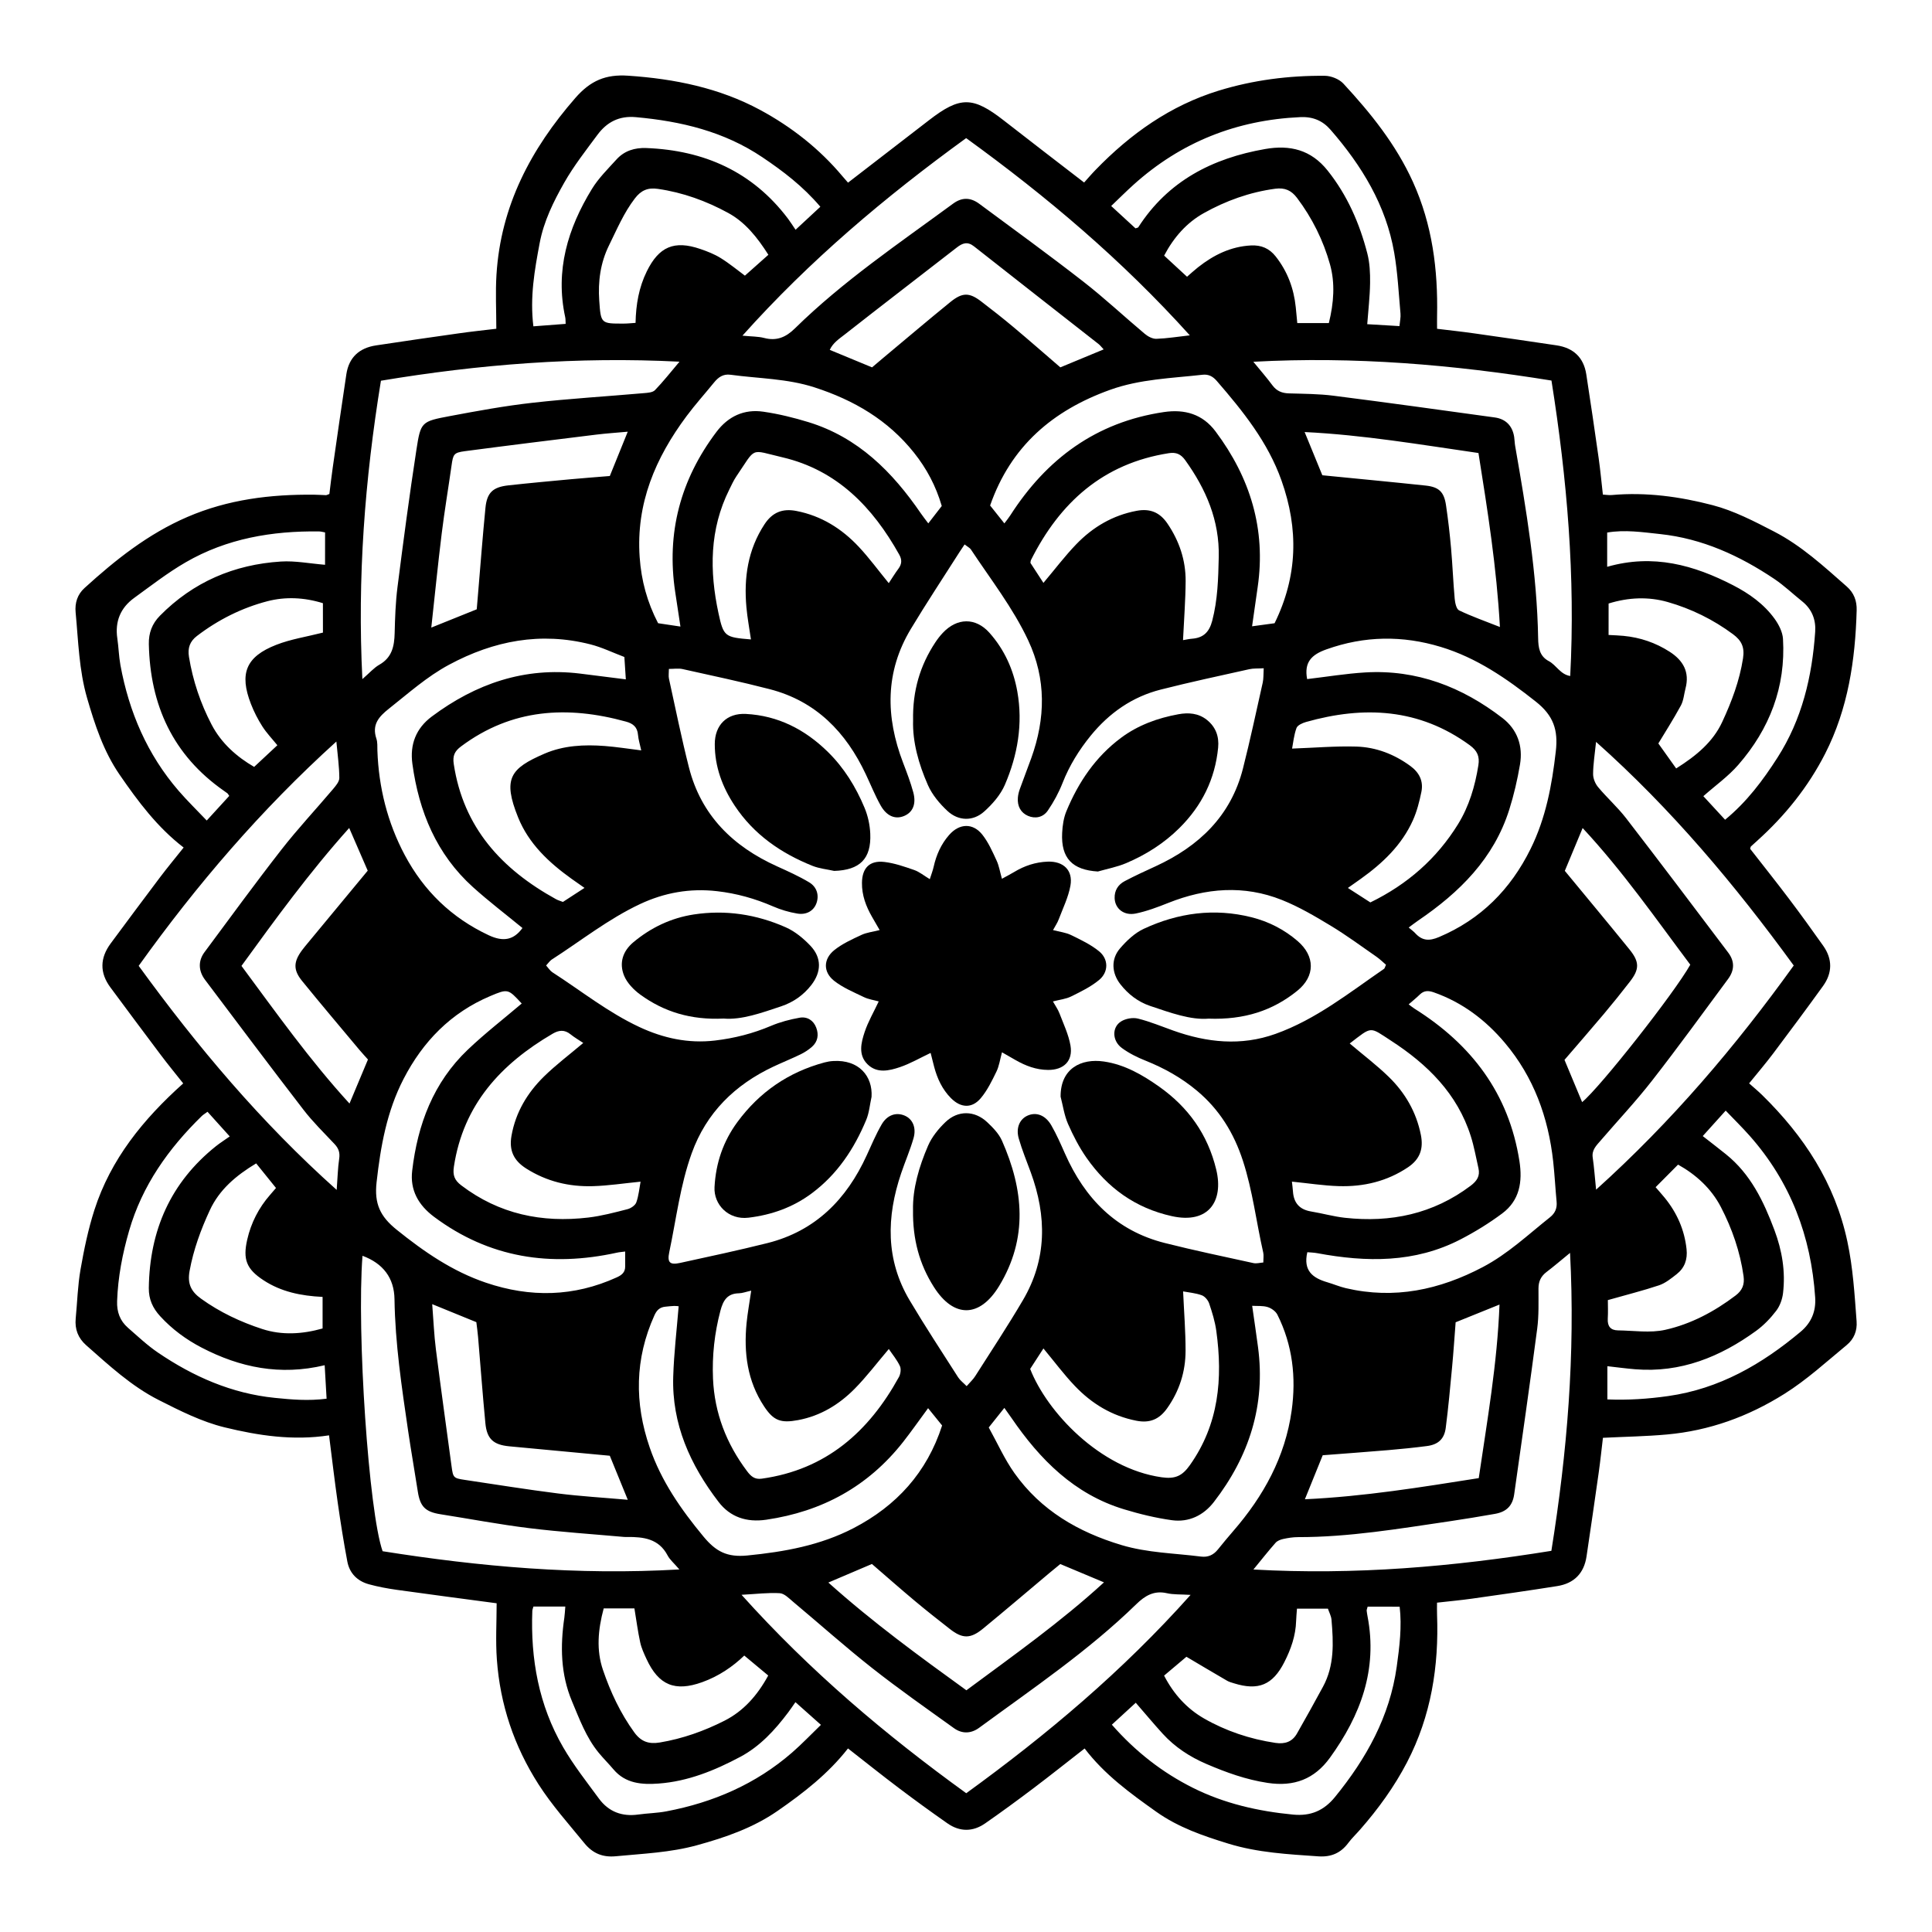
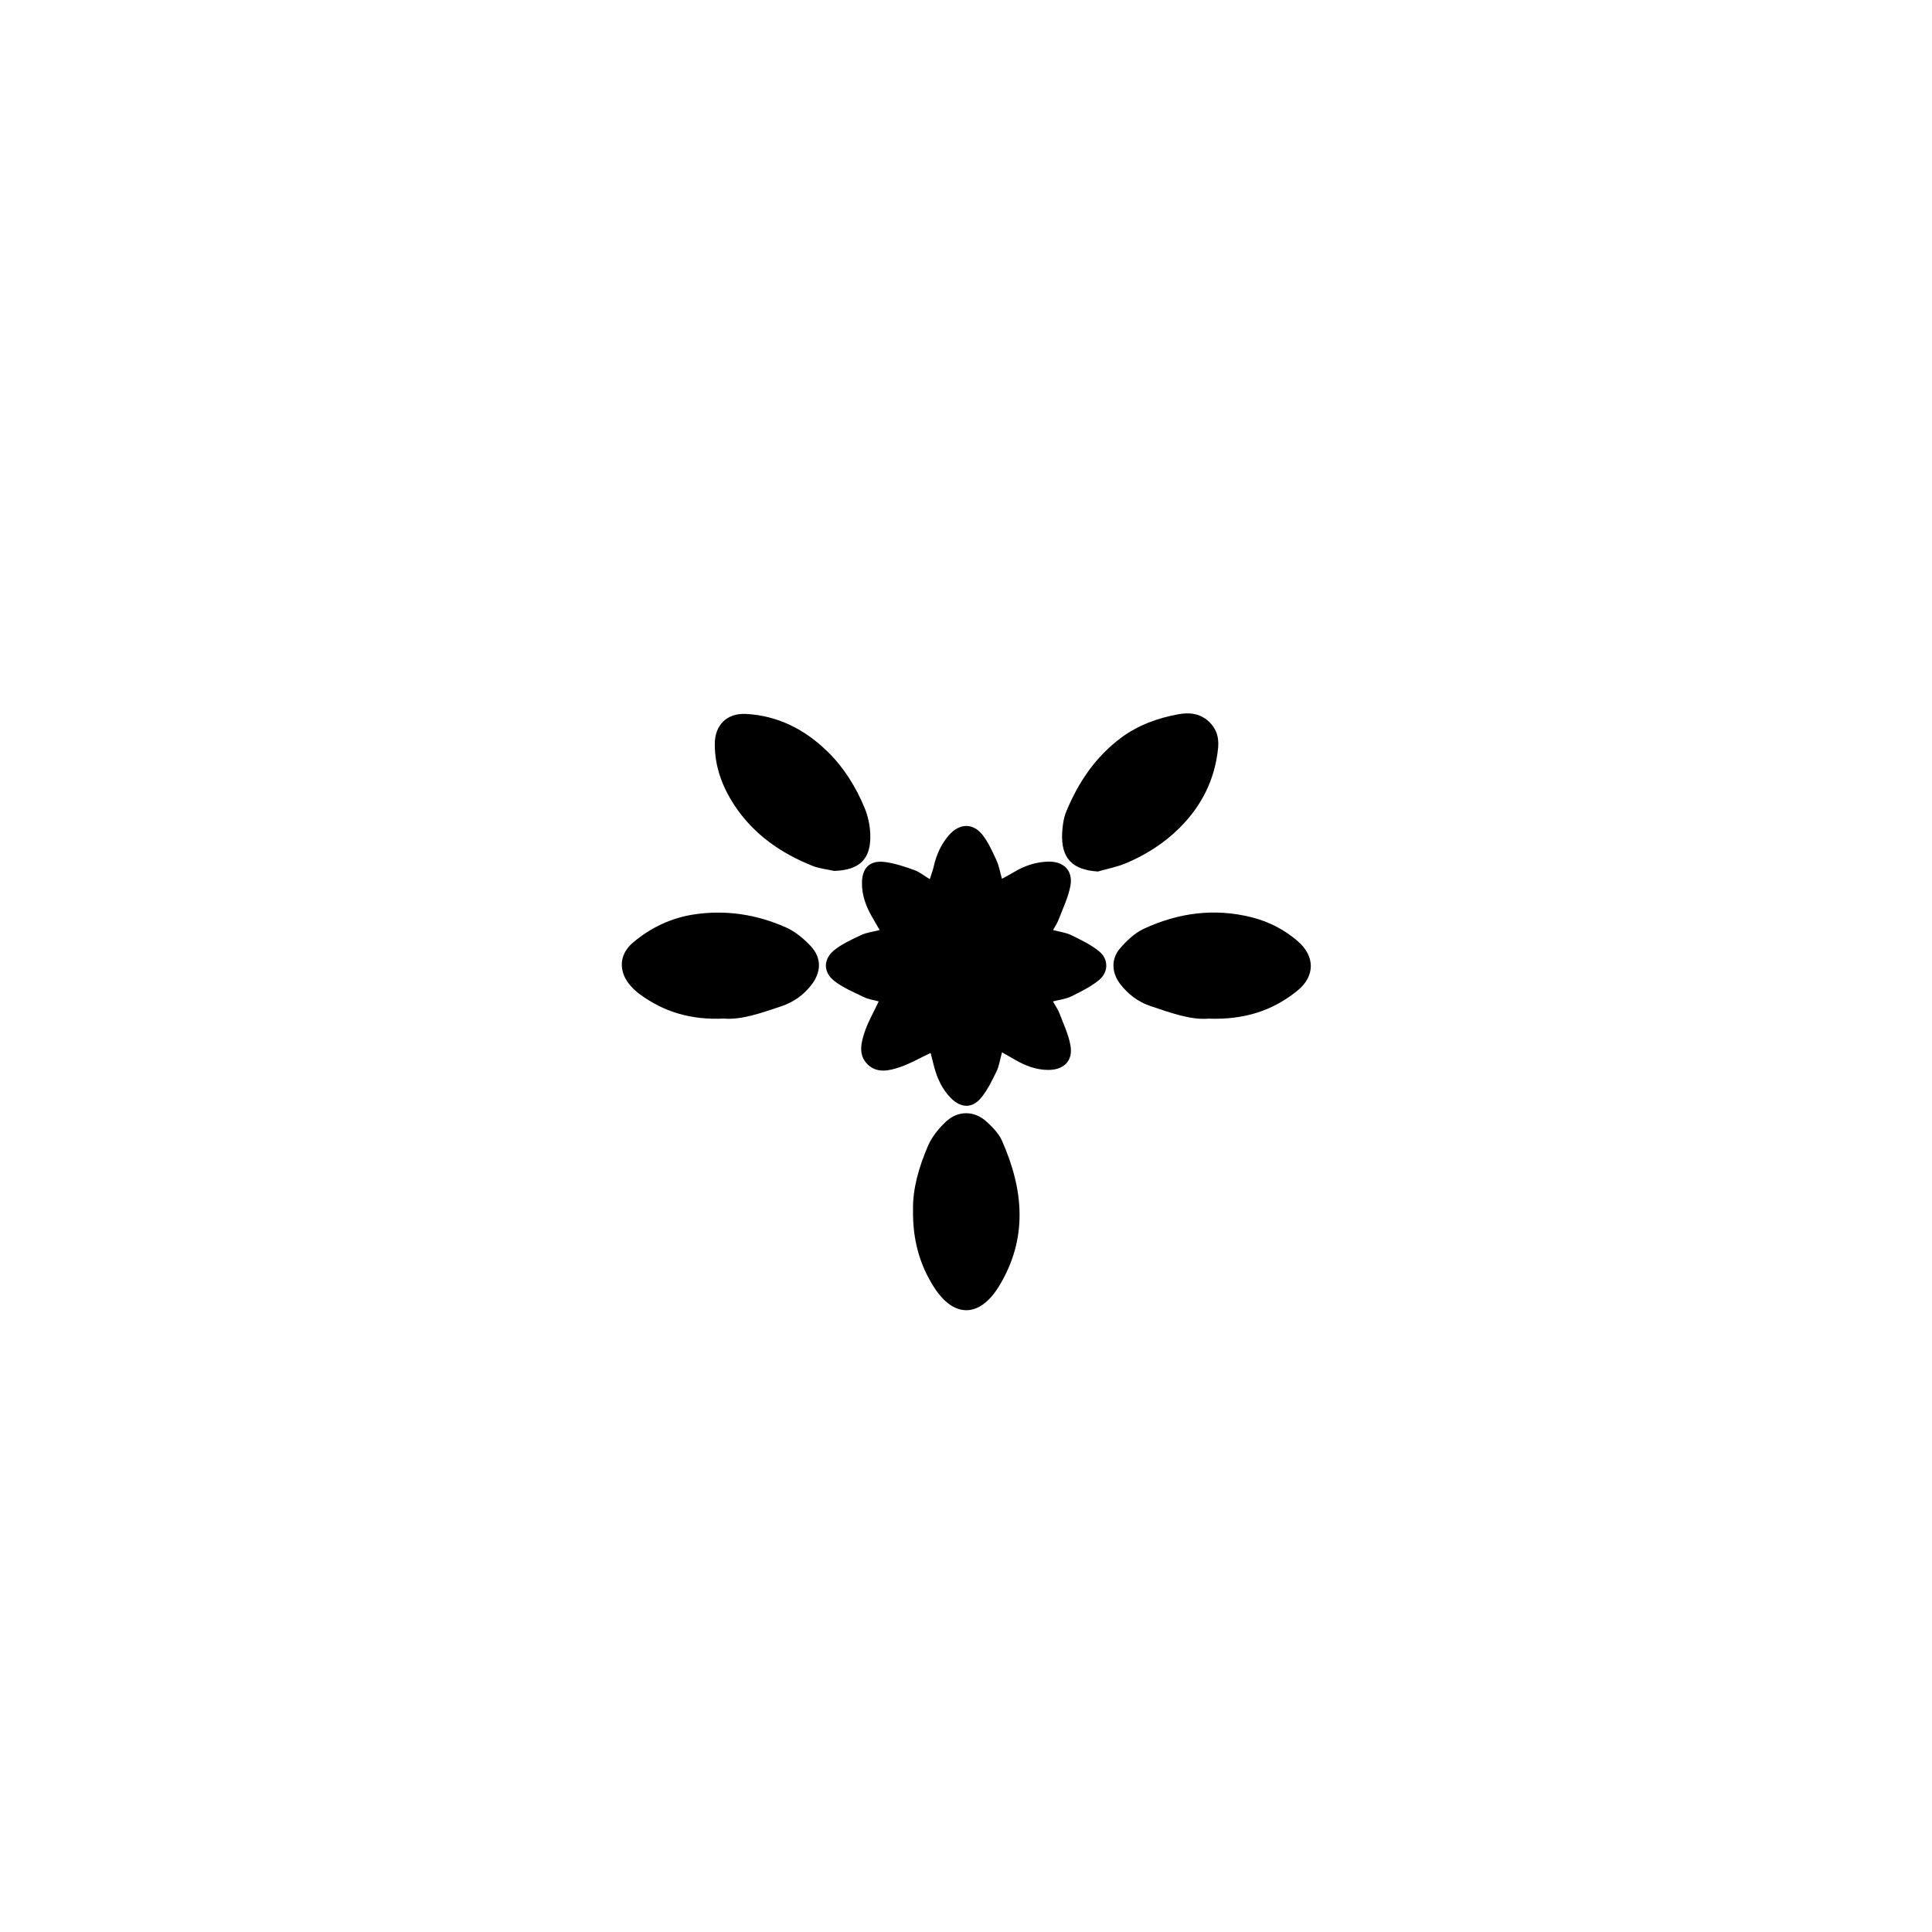
<svg xmlns="http://www.w3.org/2000/svg" fill="#000000" width="800px" height="800px" version="1.1" viewBox="144 144 512 512">
  <g>
-     <path d="m275.53 231.12c0-4.918-0.254-9.648 0.043-14.352 1.133-18.18 9.082-33.262 20.902-46.809 4.004-4.586 8.008-6.305 13.996-5.898 12.297 0.828 24.172 3.242 34.977 9.074 8.25 4.453 15.699 10.273 21.809 17.57 0.5 0.594 1.016 1.168 1.48 1.699 7.219-5.57 14.328-11.043 21.43-16.527 8.277-6.406 11.645-6.371 19.93 0.109 6.965 5.441 13.98 10.809 21.207 16.383 1-1.109 1.988-2.277 3.055-3.367 9.242-9.539 19.797-17.043 32.633-20.988 9.156-2.809 18.566-4.004 28.105-3.926 1.668 0.016 3.793 0.863 4.91 2.066 7.277 7.863 13.93 16.129 18.434 26.051 5.152 11.367 6.652 23.258 6.398 35.527-0.023 1.031 0 2.074 0 3.402 3.285 0.398 6.535 0.746 9.758 1.203 7.305 1.031 14.605 2.098 21.902 3.184 4.441 0.66 7.184 3.184 7.879 7.66 1.152 7.422 2.234 14.859 3.293 22.301 0.441 3.113 0.727 6.246 1.109 9.59 0.871 0.051 1.633 0.188 2.379 0.117 9.074-0.812 18.027 0.422 26.691 2.684 5.672 1.48 11.062 4.289 16.324 7.008 7.203 3.715 13.16 9.215 19.219 14.539 1.938 1.699 2.715 3.816 2.641 6.34-0.363 13.184-2.285 26.074-8.344 37.957-4.477 8.777-10.586 16.402-17.926 23.012-0.582 0.523-1.176 1.051-1.75 1.59-0.086 0.074-0.086 0.238-0.211 0.617 3.367 4.324 6.891 8.734 10.281 13.227 3.106 4.106 6.117 8.277 9.09 12.484 2.496 3.539 2.445 7.211-0.074 10.688-4.324 5.992-8.734 11.926-13.176 17.832-1.98 2.633-4.121 5.137-6.391 7.938 1.184 1.051 2.371 2.031 3.469 3.106 11.062 10.852 19.254 23.289 22.562 38.762 1.508 7.031 1.922 14.09 2.453 21.184 0.188 2.512-0.66 4.68-2.648 6.32-5.391 4.441-10.512 9.164-16.496 12.922-9.598 6.027-19.879 9.742-31.117 10.758-5.484 0.5-11.012 0.582-16.961 0.879-0.328 2.715-0.66 5.941-1.109 9.148-1.051 7.438-2.133 14.879-3.242 22.309-0.668 4.469-3.324 7.133-7.742 7.836-7.551 1.203-15.125 2.277-22.699 3.344-2.981 0.422-5.984 0.684-9.176 1.051 0 1.125-0.035 2.141 0.008 3.164 0.508 13.691-1.566 26.852-7.957 39.141-3.367 6.473-7.625 12.348-12.426 17.824-1.039 1.191-2.207 2.293-3.148 3.555-1.996 2.684-4.562 3.773-7.894 3.547-8.031-0.551-16.105-0.98-23.84-3.359-6.668-2.047-13.297-4.309-19.117-8.438-6.898-4.898-13.734-9.852-19.016-16.789-4.613 3.59-9.031 7.117-13.539 10.52-4.215 3.184-8.473 6.305-12.805 9.316-3.258 2.277-6.727 2.293-10.004 0.008-4.324-3.019-8.598-6.129-12.812-9.309-4.512-3.402-8.93-6.941-13.551-10.547-5.246 6.711-11.805 11.805-18.66 16.555-6.508 4.504-13.805 7.023-21.359 9.098-7.066 1.945-14.312 2.227-21.523 2.918-3.445 0.328-6.109-0.746-8.328-3.477-4.164-5.113-8.555-9.988-12.145-15.59-6.492-10.148-10.172-21.141-11.035-33.066-0.363-4.941-0.059-9.938-0.059-14.91-9.055-1.211-17.797-2.344-26.523-3.57-2.473-0.348-4.949-0.812-7.356-1.473-3.031-0.836-5.102-2.902-5.688-6.008-0.98-5.18-1.801-10.395-2.547-15.613-0.836-5.856-1.523-11.73-2.301-17.84-9.57 1.465-18.754 0.059-27.676-2.117-6.066-1.48-11.855-4.402-17.484-7.254-7.227-3.664-13.176-9.191-19.219-14.523-2.133-1.887-3.031-4.25-2.758-7.082 0.414-4.332 0.531-8.719 1.277-12.984 0.93-5.305 2.031-10.629 3.672-15.75 4.324-13.457 12.922-24.051 23.543-33.555-2.016-2.547-4.078-5.051-6.027-7.652-4.453-5.898-8.844-11.84-13.254-17.773-2.91-3.91-2.793-7.82 0.074-11.688 4.324-5.832 8.648-11.664 13.016-17.449 1.973-2.613 4.062-5.137 6.305-7.945-7-5.383-12.102-12.238-16.969-19.305-4.258-6.188-6.551-13.195-8.617-20.305-2.148-7.414-2.32-15.098-3.039-22.699-0.238-2.504 0.473-4.766 2.352-6.465 8.227-7.488 16.84-14.336 27.227-18.82 10.809-4.664 22.07-6.035 33.648-5.914 1.059 0.008 2.106 0.094 3.164 0.125 0.117 0 0.238-0.086 0.855-0.32 0.27-2.168 0.543-4.613 0.898-7.051 1.176-8.227 2.359-16.445 3.598-24.66 0.676-4.512 3.453-6.992 7.871-7.66 7.297-1.102 14.598-2.168 21.902-3.191 3.207-0.465 6.465-0.797 9.969-1.219zm13.195 168.74c0.633 0.703 1.051 1.406 1.648 1.793 7.652 4.934 14.809 10.672 23.113 14.539 6.312 2.938 12.898 4.391 19.98 3.562 5.18-0.609 10.078-1.863 14.871-3.894 2.402-1.016 5-1.699 7.574-2.156 1.98-0.348 3.664 0.676 4.402 2.641 0.711 1.871 0.422 3.699-1.141 5.078-0.879 0.777-1.902 1.445-2.961 1.965-2.371 1.152-4.824 2.141-7.211 3.258-10.242 4.816-17.805 12.211-21.691 22.984-3.055 8.48-4.098 17.441-5.949 26.211-0.574 2.742 0.152 3.445 2.887 2.844 7.727-1.684 15.461-3.336 23.129-5.254 12.73-3.199 20.988-11.602 26.312-23.258 1.262-2.758 2.445-5.57 3.961-8.184 1.465-2.531 3.824-3.285 6.051-2.359 2.125 0.879 3.207 3.164 2.394 6.008-0.906 3.156-2.234 6.195-3.285 9.316-3.894 11.512-4.148 22.852 2.242 33.625 4.106 6.914 8.531 13.641 12.863 20.422 0.523 0.812 1.363 1.43 2.258 2.344 0.938-1.074 1.719-1.777 2.258-2.633 4.25-6.676 8.617-13.285 12.629-20.109 6.434-10.902 6.356-22.316 2.098-33.938-1.09-2.969-2.301-5.914-3.172-8.945-0.812-2.828 0.254-5.152 2.344-6.078 2.293-1.008 4.723-0.137 6.297 2.606 1.379 2.394 2.488 4.949 3.613 7.481 5.254 11.867 13.531 20.414 26.422 23.672 7.793 1.973 15.664 3.606 23.52 5.332 0.805 0.176 1.699-0.094 2.613-0.16 0-1.09 0.145-1.895-0.023-2.633-1.844-8.098-2.793-16.359-5.383-24.324-2.41-7.398-6.254-13.609-12.195-18.578-4.098-3.426-8.668-5.977-13.617-7.957-2.191-0.871-4.367-1.953-6.262-3.344-2.598-1.902-2.691-5.527-0.188-7.066 1.211-0.746 3.09-1.074 4.453-0.734 3.184 0.785 6.246 2.074 9.344 3.172 8.945 3.191 17.969 4.148 27.105 0.879 10.73-3.832 19.531-10.902 28.758-17.238 0.188-0.125 0.227-0.457 0.516-1.082-0.777-0.66-1.59-1.473-2.512-2.117-4.012-2.785-7.957-5.703-12.137-8.227-4.172-2.523-8.43-5.027-12.941-6.828-10.055-4.012-20.133-3.184-30.086 0.777-2.809 1.117-5.68 2.207-8.625 2.816-3.141 0.645-5.508-1.285-5.609-4.055-0.074-2.055 0.93-3.613 2.676-4.527 2.684-1.414 5.441-2.684 8.199-3.945 11.477-5.289 19.938-13.32 23.137-25.922 1.914-7.531 3.527-15.141 5.231-22.73 0.246-1.102 0.168-2.269 0.262-3.816-1.539 0.094-2.707 0-3.809 0.246-7.844 1.75-15.707 3.426-23.492 5.406-7.523 1.914-13.633 6.188-18.535 12.195-3.106 3.816-5.652 7.922-7.465 12.535-1 2.555-2.344 5.035-3.894 7.305-1.293 1.902-3.426 2.234-5.289 1.422-1.871-0.82-2.859-2.547-2.664-4.84 0.066-0.777 0.262-1.566 0.531-2.301 0.98-2.734 2.039-5.434 3.019-8.16 3.781-10.504 3.996-20.953-0.812-31.195-4.055-8.648-9.953-16.172-15.191-24.102-0.262-0.398-0.777-0.633-1.668-1.328-0.492 0.734-0.93 1.371-1.344 2.023-4.316 6.789-8.77 13.5-12.914 20.395-6.848 11.391-6.688 23.281-2.055 35.402 0.988 2.582 1.98 5.18 2.707 7.844 0.855 3.148-0.125 5.356-2.461 6.312-2.301 0.938-4.578 0.059-6.195-2.828-1.48-2.641-2.613-5.477-3.91-8.219-5.254-11.18-13.203-19.398-25.473-22.57-7.652-1.98-15.395-3.613-23.113-5.332-1.074-0.238-2.25-0.035-3.606-0.035 0 1.074-0.137 1.863 0.016 2.574 1.727 7.856 3.316 15.742 5.297 23.527 3.234 12.719 11.672 20.938 23.359 26.219 2.879 1.305 5.781 2.606 8.488 4.223 2.106 1.262 2.676 3.469 1.953 5.519-0.695 1.98-2.582 3.191-5.102 2.766-2.191-0.363-4.383-1.016-6.422-1.902-4.766-2.066-9.648-3.438-14.828-4.027-7.176-0.82-13.938 0.379-20.406 3.418-8.414 3.953-15.684 9.75-23.453 14.742-0.504 0.359-0.867 0.926-1.441 1.535zm35.316 160.06c-1.473-1.719-2.539-2.59-3.121-3.715-2.344-4.461-6.406-4.926-10.738-4.891-0.262 0-0.531 0.016-0.797-0.008-8.395-0.754-16.824-1.305-25.188-2.336-7.836-0.965-15.613-2.445-23.426-3.672-4.055-0.633-5.434-2.016-6.051-6.035-0.82-5.34-1.77-10.656-2.555-16.004-1.699-11.613-3.445-23.215-3.621-34.977-0.086-5.586-2.988-9.453-8.48-11.484-1.559 20.211 1.66 67.918 5.332 78.293 25.723 4.082 51.629 6.402 78.645 4.828zm-84.008-235.95c1.914-1.648 3.055-2.996 4.492-3.809 3.359-1.902 3.977-4.898 4.062-8.363 0.102-4.078 0.238-8.184 0.754-12.223 1.547-12.152 3.156-24.305 5.019-36.418 1.133-7.379 1.336-7.473 8.887-8.895 7.246-1.363 14.523-2.699 21.844-3.519 9.816-1.109 19.684-1.691 29.527-2.555 1.016-0.086 2.328-0.16 2.945-0.785 2.156-2.219 4.07-4.672 6.508-7.551-27.09-1.379-53.172 0.719-79.121 5.043-4.273 26.258-6.269 52.156-4.918 79.074zm315.12-79.121c-26.191-4.223-52.176-6.434-79.004-4.977 1.965 2.402 3.598 4.266 5.062 6.246 1.133 1.531 2.547 2.082 4.391 2.133 3.953 0.117 7.938 0.125 11.848 0.625 14.242 1.812 28.461 3.793 42.68 5.754 2.938 0.406 4.688 2.242 5.144 5.172 0.117 0.777 0.117 1.582 0.254 2.359 2.938 16.891 5.797 33.785 6.094 50.992 0.043 2.445 0.348 4.746 2.828 6.051 1.988 1.051 3.047 3.527 5.672 3.945 1.387-26.32-0.82-52.141-4.969-78.301zm4.926 231.18c-2.547 2.082-4.332 3.621-6.211 5.043-1.488 1.125-2.156 2.496-2.156 4.383-0.008 3.562 0.125 7.168-0.34 10.68-1.922 14.633-4.027 29.238-6.094 43.855-0.422 3.031-2.016 4.664-5.113 5.203-4.019 0.703-8.047 1.379-12.086 1.973-13.312 1.953-26.59 4.207-40.105 4.188-1.312 0-2.633 0.211-3.918 0.492-0.719 0.16-1.559 0.48-2.023 1.016-1.879 2.125-3.641 4.367-5.863 7.074 26.965 1.523 52.969-0.754 78.961-4.949 4.188-26.113 6.363-52.004 4.949-78.957zm-219.57 90.605c18.18 20.242 38.125 37.102 59.555 52.59 21.41-15.539 41.395-32.32 59.453-52.562-2.699-0.168-4.555-0.051-6.289-0.449-3.402-0.777-5.797 0.668-8.09 2.902-12.719 12.398-27.402 22.316-41.664 32.77-2.133 1.566-4.519 1.641-6.66 0.102-7.285-5.238-14.648-10.383-21.691-15.938-7.152-5.629-13.945-11.715-20.93-17.551-1.09-0.914-2.32-2.207-3.547-2.285-3.086-0.188-6.211 0.219-10.137 0.422zm226.47-107.36c20.066-18.07 36.984-38 52.379-59.402-15.633-21.473-32.406-41.461-52.387-59.266-0.34 3.309-0.77 5.914-0.785 8.523-0.008 1.168 0.566 2.555 1.328 3.469 2.371 2.836 5.164 5.324 7.414 8.234 9.105 11.805 18.086 23.715 27.066 35.621 1.727 2.293 1.691 4.644-0.023 6.973-6.668 9.012-13.254 18.102-20.152 26.945-4.289 5.508-9.098 10.613-13.66 15.918-1.102 1.285-2.371 2.461-2.074 4.477 0.379 2.594 0.555 5.199 0.895 8.508zm-333.84-118.76c-20.039 18.137-37.02 37.984-52.387 59.445 15.57 21.422 32.363 41.402 52.473 59.379 0.246-3.301 0.297-5.797 0.66-8.242 0.246-1.617-0.145-2.766-1.234-3.918-2.809-2.981-5.754-5.863-8.242-9.098-8.785-11.398-17.41-22.918-26.066-34.41-1.785-2.371-1.863-5.027-0.152-7.328 6.769-9.113 13.457-18.289 20.438-27.242 4.301-5.508 9.098-10.629 13.617-15.969 0.734-0.871 1.684-1.98 1.676-2.969-0.012-2.973-0.441-5.941-0.781-9.648zm166.9-159.91c-21.488 15.59-41.445 32.406-59.285 52.352 2.371 0.238 4.121 0.188 5.754 0.609 3.309 0.871 5.773-0.195 8.141-2.523 12.77-12.535 27.562-22.52 41.918-33.066 2.352-1.727 4.613-1.699 6.965 0.043 9.227 6.828 18.516 13.574 27.574 20.625 5.609 4.367 10.824 9.258 16.281 13.836 0.828 0.695 2.047 1.344 3.07 1.312 2.809-0.094 5.602-0.559 8.852-0.922-17.922-19.887-37.793-36.711-59.27-52.266zm-117.78 229.34c-3.598-3.894-3.629-3.969-8.363-1.965-10.41 4.41-17.832 12.035-22.953 21.961-4.426 8.574-6.078 17.805-7.144 27.352-0.645 5.723 0.949 9.082 5.324 12.602 7.269 5.848 14.77 11.027 23.664 14.039 11.746 3.977 23.281 3.758 34.656-1.414 1.355-0.617 2.227-1.336 2.234-2.867v-3.984c-0.914 0.125-1.566 0.16-2.191 0.305-17.52 3.844-33.785 1.438-48.441-9.488-4.172-3.113-6.422-7.102-5.812-12.23 1.438-12.238 5.602-23.375 14.719-32.059 4.539-4.328 9.535-8.188 14.309-12.25zm41.594 80.23c-0.176-0.016-0.684-0.102-1.191-0.086-0.785 0.035-1.582 0.117-2.371 0.203-1.438 0.152-2.242 0.898-2.867 2.293-5.203 11.535-5.316 23.215-1.234 35.055 3.055 8.879 8.277 16.367 14.242 23.57 3.273 3.953 6.246 5.543 11.621 5.012 9.852-0.973 19.355-2.684 28.156-7.254 11.359-5.898 19.43-14.719 23.461-27.199-1.27-1.566-2.473-3.047-3.715-4.586-2.402 3.258-4.434 6.168-6.625 8.961-9.277 11.789-21.453 18.426-36.258 20.598-5.246 0.77-9.582-0.711-12.66-4.738-7.481-9.766-12.406-20.609-12-33.227 0.191-6.16 0.926-12.293 1.441-18.602zm193.46-80.008c0.684 0.508 1.082 0.848 1.523 1.125 15.09 9.469 25.016 22.461 27.828 40.41 0.855 5.484 0.066 10.426-4.57 13.879-3.477 2.59-7.219 4.898-11.078 6.891-12.109 6.246-24.906 6.066-37.898 3.641-0.949-0.176-1.922-0.195-2.664-0.262-1.16 4.969 1.516 6.856 5.297 7.965 1.641 0.48 3.234 1.168 4.891 1.559 12.855 3.012 24.832 0.465 36.332-5.594 6.637-3.496 12-8.59 17.781-13.184 1.371-1.09 1.922-2.402 1.762-4.137-0.34-3.547-0.516-7.109-0.906-10.656-1.285-11.68-5.164-22.375-12.805-31.434-5.094-6.043-11.266-10.73-18.84-13.387-1.387-0.48-2.531-0.523-3.641 0.523-0.922 0.898-1.922 1.711-3.012 2.66zm-207.85-92.055c-3.09-1.168-5.957-2.574-8.988-3.344-13.195-3.359-25.586-0.988-37.449 5.383-5.883 3.156-10.773 7.566-15.953 11.652-2.742 2.168-4.562 4.273-3.324 7.965 0.328 0.973 0.227 2.09 0.262 3.148 0.348 9.785 2.676 19.094 7.262 27.707 5.043 9.461 12.375 16.598 22.223 21.219 3.969 1.863 6.676 1.219 8.961-1.902-4.383-3.606-8.895-7.031-13.094-10.816-9.684-8.734-14.344-20.023-16.078-32.691-0.703-5.121 0.949-9.41 5.129-12.535 11.664-8.707 24.57-13.184 39.277-11.391 3.91 0.473 7.82 0.98 12.16 1.531-0.117-1.871-0.242-3.777-0.387-5.926zm180.94 5.856c5.195-0.609 10.266-1.457 15.367-1.762 13.691-0.82 25.688 3.832 36.383 12.07 3.984 3.07 5.492 7.438 4.656 12.348-0.684 4.019-1.609 8.031-2.836 11.918-4.098 13.008-13.211 21.98-24.145 29.418-0.805 0.551-1.574 1.152-2.512 1.844 0.754 0.645 1.293 1.023 1.734 1.508 1.852 2.016 3.699 2.125 6.305 1.016 11.113-4.707 18.965-12.652 24.254-23.34 4.047-8.168 5.672-16.91 6.695-25.891 0.645-5.602-0.582-9.43-5.289-13.152-7.754-6.137-15.699-11.629-25.195-14.504-10.121-3.07-20.191-2.961-30.289 0.645-3.969 1.402-5.977 3.414-5.129 7.883zm-166.08-13.922c-0.516-3.41-0.949-6.254-1.379-9.098-2.387-15.707 1.379-29.84 10.918-42.484 3.133-4.148 7.348-6.102 12.441-5.356 4.027 0.582 8.031 1.566 11.926 2.758 13.176 4.035 22.285 13.195 29.832 24.223 0.551 0.805 1.168 1.574 1.945 2.613 1.371-1.77 2.488-3.207 3.57-4.606-1.559-5.324-4.004-9.91-7.336-14.098-6.906-8.684-15.961-13.965-26.387-17.34-7.262-2.352-14.82-2.328-22.25-3.344-1.965-0.27-3.25 0.668-4.391 2.074-2.41 2.969-4.984 5.824-7.269 8.895-8.25 11.078-13.422 23.148-12.426 37.383 0.43 6.188 1.988 11.906 4.883 17.492 1.781 0.27 3.586 0.543 5.922 0.887zm81.703 212.25c2.301 4.148 4.18 8.395 6.82 12.109 7.008 9.867 16.891 15.613 28.352 19.051 6.906 2.074 14.039 2.156 21.082 3.055 1.887 0.238 3.316-0.441 4.484-1.895 1.32-1.648 2.676-3.266 4.055-4.867 8.031-9.25 13.77-19.645 15.48-31.914 1.227-8.801 0.254-17.391-3.781-25.434-0.449-0.898-1.59-1.711-2.582-2.016-1.305-0.398-2.777-0.246-4.098-0.328 0.559 3.91 1.082 7.414 1.547 10.934 2.047 15.379-2.352 28.961-11.703 41.062-2.742 3.547-6.637 5.434-11.121 4.816-4.289-0.594-8.555-1.633-12.703-2.894-13.184-4.004-22.266-13.184-29.809-24.203-0.566-0.828-1.168-1.641-1.887-2.664-1.355 1.707-2.496 3.137-4.137 5.188zm4.144-239.59c0.66-0.887 1.152-1.473 1.559-2.117 9.621-14.996 22.766-24.73 40.715-27.387 5.57-0.82 10.273 0.566 13.691 5.137 9.184 12.262 13.398 25.914 11.156 41.281-0.492 3.336-0.957 6.66-1.48 10.359 2.168-0.297 4.086-0.559 5.965-0.812 6.137-12.508 6.398-24.977 1.828-37.832-3.629-10.215-10.223-18.375-17.145-26.379-1.023-1.184-2.176-1.828-3.781-1.641-8.242 0.93-16.578 1.141-24.543 4.012-15.113 5.441-26.254 14.895-31.746 30.637 1.176 1.484 2.387 3 3.781 4.742zm-111.27 96.598c-1.363-0.957-2.422-1.684-3.461-2.43-5.992-4.301-11.324-9.285-14.133-16.242-4.164-10.324-2.055-12.992 6.992-16.902 5.07-2.191 10.527-2.445 15.977-2.031 3.09 0.238 6.152 0.727 9.656 1.16-0.348-1.609-0.746-2.852-0.855-4.129-0.168-2.039-1.305-2.981-3.164-3.488-15.555-4.289-30.305-3.461-43.73 6.566-1.668 1.242-2.269 2.438-1.938 4.644 2.547 16.91 12.746 27.938 27.117 35.852 0.559 0.305 1.184 0.473 1.82 0.719 1.867-1.211 3.613-2.348 5.719-3.719zm158.61-65.656c0.828-0.137 1.598-0.32 2.387-0.379 2.996-0.227 4.562-1.742 5.348-4.738 1.457-5.57 1.609-11.188 1.734-16.875 0.219-9.715-3.359-18-8.879-25.695-1.141-1.59-2.387-2.168-4.34-1.863-17.434 2.727-28.91 13.082-36.57 28.375-0.059 0.109-0.051 0.262-0.117 0.703 1.059 1.625 2.234 3.445 3.445 5.297 3.09-3.664 5.703-7.133 8.691-10.23 4.391-4.555 9.672-7.684 16.02-8.871 3.527-0.66 6.129 0.391 8.16 3.387 3.141 4.629 4.84 9.699 4.816 15.242-0.035 5.113-0.441 10.215-0.695 15.648zm-158.94 106.75c-1.219-0.82-2.371-1.48-3.387-2.301-1.574-1.277-3.07-1.117-4.715-0.16-13.719 8.023-23.672 18.789-26.176 35.199-0.348 2.293 0.117 3.606 1.953 5 10.027 7.625 21.371 9.969 33.625 8.531 3.512-0.414 6.973-1.336 10.418-2.219 0.898-0.227 2.047-1.008 2.336-1.793 0.633-1.762 0.797-3.699 1.133-5.5-4.527 0.449-8.566 1.074-12.617 1.191-6.312 0.188-12.254-1.227-17.695-4.68-3.316-2.106-4.578-4.789-3.894-8.676 1.102-6.238 4.207-11.375 8.605-15.699 3.188-3.121 6.773-5.812 10.414-8.895zm208.59-37.246c9.875-4.816 17.613-11.645 23.223-20.719 2.93-4.738 4.519-10.09 5.398-15.621 0.379-2.371-0.297-3.867-2.285-5.324-13.398-9.785-28.039-10.484-43.391-6.152-0.949 0.27-2.242 0.848-2.523 1.598-0.684 1.871-0.871 3.918-1.168 5.449 5.977-0.211 11.5-0.695 17.004-0.531 5.231 0.152 10.047 2.004 14.328 5.137 2.379 1.734 3.512 4.019 2.938 6.856-0.523 2.562-1.184 5.164-2.25 7.539-2.953 6.574-8.023 11.375-13.793 15.504-1.039 0.746-2.09 1.48-3.438 2.43 2.141 1.383 3.898 2.516 5.957 3.836zm-90.156 123.63c4.434 11.359 18.449 26.395 34.852 28.715 3.578 0.508 5.441-0.348 7.473-3.215 7.703-10.875 8.742-22.953 7-35.598-0.34-2.461-1.09-4.891-1.895-7.262-0.297-0.871-1.141-1.871-1.973-2.168-1.641-0.594-3.445-0.734-4.926-1.016 0.246 5.508 0.66 10.621 0.652 15.734-0.008 5.535-1.633 10.648-4.875 15.227-2.055 2.902-4.555 4.019-8.168 3.309-6.5-1.27-11.824-4.527-16.281-9.199-2.887-3.019-5.391-6.398-8.344-9.953-1.242 1.906-2.426 3.734-3.516 5.426zm-73.926-20.742c-1.457 0.32-2.344 0.676-3.242 0.695-3.09 0.051-4.188 1.871-4.918 4.613-1.566 5.926-2.227 11.926-1.965 18.02 0.398 9.105 3.547 17.223 9.012 24.492 1.023 1.363 2.016 2.277 3.91 2.004 17.02-2.379 28.359-12.414 36.348-26.938 0.441-0.805 0.625-2.141 0.254-2.918-0.785-1.668-2.016-3.133-2.938-4.504-3.199 3.766-5.906 7.356-9.039 10.527-4.137 4.188-9.062 7.203-14.996 8.312-4.594 0.855-6.508 0.176-9.039-3.672-4.434-6.719-5.383-14.191-4.621-22.004 0.27-2.723 0.77-5.414 1.234-8.629zm158.61-65.504c3.578 3.039 7.168 5.746 10.359 8.859 4.34 4.223 7.297 9.336 8.496 15.367 0.719 3.613-0.195 6.406-3.375 8.555-5.602 3.766-11.805 5.223-18.406 5.019-4.035-0.125-8.059-0.762-12.391-1.191 0.094 0.887 0.219 1.762 0.277 2.641 0.211 3.039 1.77 4.773 4.816 5.273 2.988 0.492 5.934 1.336 8.938 1.668 12.145 1.336 23.375-1 33.32-8.48 1.684-1.27 2.555-2.59 2.082-4.656-0.652-2.828-1.141-5.703-2.016-8.453-3.57-11.324-11.551-19.117-21.148-25.34-5.789-3.758-4.902-3.91-10.953 0.738zm-158.68-107.08c-0.414-2.879-0.949-5.703-1.203-8.547-0.703-7.805 0.379-15.234 4.797-21.969 2.074-3.156 4.758-4.25 8.453-3.527 6.617 1.285 12.02 4.688 16.527 9.496 2.766 2.953 5.172 6.246 7.945 9.633 0.863-1.293 1.676-2.633 2.598-3.875 0.898-1.219 0.914-2.379 0.188-3.672-7.016-12.566-16.477-22.41-30.949-25.797-8.809-2.055-6.82-2.887-12.223 5.043-0.734 1.082-1.277 2.301-1.863 3.477-5.266 10.562-5.281 21.605-2.867 32.812 1.336 6.184 1.691 6.367 8.598 6.926zm-84.469 176.16c0.348 4.383 0.492 8.184 0.973 11.949 1.312 10.332 2.758 20.641 4.148 30.965 0.414 3.09 0.492 3.207 3.555 3.664 8.219 1.219 16.426 2.555 24.66 3.59 5.965 0.754 11.992 1.102 18.492 1.676-1.742-4.258-3.258-7.988-4.766-11.672-9.047-0.848-17.832-1.66-26.617-2.496-4.231-0.398-5.957-1.953-6.356-6.129-0.727-7.609-1.293-15.242-1.938-22.859-0.109-1.293-0.297-2.582-0.457-3.918-3.809-1.543-7.438-3.035-11.695-4.769zm51.82-231.21c-3.047 0.277-5.652 0.449-8.242 0.762-11.652 1.43-23.301 2.867-34.938 4.402-2.93 0.391-3.098 0.812-3.519 3.816-0.848 6.008-1.863 11.992-2.606 18.02-1 8.09-1.801 16.199-2.758 24.914 4.434-1.785 8.168-3.293 12.043-4.848 0.137-1.539 0.254-2.981 0.371-4.41 0.633-7.5 1.203-14.996 1.938-22.477 0.398-4.035 1.973-5.508 6.078-5.957 5.508-0.609 11.027-1.109 16.547-1.625 3.41-0.312 6.82-0.566 10.332-0.855 1.527-3.777 3.043-7.535 4.754-11.742zm184.07 11.543c9.562 0.949 18.484 1.785 27.395 2.734 3.527 0.379 4.859 1.684 5.383 5.215 0.559 3.773 1 7.574 1.336 11.383 0.398 4.461 0.559 8.945 0.965 13.406 0.102 1.082 0.441 2.727 1.168 3.07 3.375 1.617 6.922 2.859 10.816 4.402-0.871-15.785-3.258-30.832-5.688-46.105-15.418-2.227-30.426-4.789-46.066-5.559 1.707 4.16 3.246 7.906 4.691 11.453zm35.328 224.47c-0.312 3.996-0.566 7.93-0.938 11.848-0.508 5.383-0.988 10.766-1.684 16.129-0.379 2.961-2.016 4.426-4.941 4.816-3.402 0.449-6.812 0.785-10.23 1.082-5.773 0.492-11.543 0.906-17.434 1.363-1.574 3.902-3.09 7.625-4.723 11.664 15.715-0.727 30.762-3.191 46.074-5.602 2.242-15.293 4.898-30.266 5.5-45.996-4.203 1.699-7.844 3.164-11.625 4.695zm-299.61-209.32c-0.574-0.102-1.074-0.254-1.574-0.262-12.465-0.168-24.484 1.871-35.383 8.191-4.766 2.758-9.164 6.188-13.641 9.43-3.613 2.625-5.121 6.231-4.461 10.715 0.348 2.344 0.398 4.738 0.82 7.066 2.277 12.434 7.117 23.715 15.438 33.344 2.301 2.664 4.832 5.121 7.438 7.863 2.242-2.453 4.137-4.527 5.965-6.523-0.32-0.465-0.371-0.602-0.473-0.676-0.312-0.238-0.633-0.457-0.957-0.684-13.508-9.445-19.543-22.699-19.879-38.879-0.059-2.945 0.863-5.398 2.93-7.5 8.828-8.953 19.652-13.582 32.074-14.371 3.758-0.238 7.566 0.523 11.695 0.863 0.008-2.797 0.008-5.613 0.008-8.578zm194.84 273.39c-1.039 0.855-1.953 1.598-2.859 2.352-5.863 4.918-11.688 9.895-17.602 14.75-3.359 2.758-5.469 2.727-8.836 0.086-3.121-2.438-6.238-4.891-9.277-7.438-3.824-3.199-7.566-6.5-11.348-9.766-3.883 1.648-7.559 3.215-11.543 4.918 11.754 10.535 24.086 19.523 36.578 28.555 12.543-9.293 25.008-18.109 36.461-28.605-4.051-1.688-7.801-3.262-11.574-4.852zm81.449 11.289c-0.211 0.777-0.277 0.906-0.262 1.016 0.066 0.523 0.137 1.051 0.238 1.566 2.707 14.082-1.852 26.234-9.961 37.449-4.113 5.68-9.52 7.742-16.527 6.676-5.703-0.863-10.953-2.758-16.18-5-4.441-1.902-8.379-4.477-11.629-8.039-2.371-2.606-4.629-5.316-7.133-8.199-2.117 1.945-4.188 3.852-6.332 5.812 6.312 7.203 13.43 12.703 21.473 16.73 8.293 4.156 17.309 6.219 26.582 7.102 4.644 0.441 8.125-1.051 11.062-4.644 8.312-10.191 14.523-21.309 16.375-34.555 0.746-5.332 1.395-10.637 0.777-15.902-3.043-0.012-5.762-0.012-8.484-0.012zm63.531-63.719v8.801c5.406 0.227 10.738-0.125 16.113-0.887 13.566-1.922 24.832-8.43 35.113-17.055 2.859-2.402 4.086-5.441 3.844-9.082-1.074-16.18-6.523-30.609-17.359-42.84-1.988-2.242-4.137-4.352-6.356-6.668-2.242 2.488-4.164 4.621-6.078 6.746 2.207 1.727 4.199 3.25 6.144 4.816 6.543 5.254 9.996 12.477 12.855 20.102 2.023 5.406 2.961 10.969 2.277 16.707-0.195 1.625-0.828 3.394-1.812 4.68-1.508 1.973-3.301 3.844-5.297 5.297-9.547 6.93-20.016 11.188-32.102 10.191-2.359-0.191-4.695-0.512-7.344-0.809zm-328.52-131.32c-1.617-3.731-3.199-7.379-4.91-11.316-10.578 11.805-19.543 24.145-28.547 36.551 9.277 12.516 18.078 24.934 28.629 36.477 1.785-4.25 3.344-7.965 4.891-11.672-0.887-1-1.609-1.77-2.285-2.574-5.078-6.078-10.191-12.109-15.184-18.254-2.387-2.938-2.269-5.113 0.051-8.199 0.473-0.633 0.988-1.242 1.488-1.852 5.219-6.285 10.434-12.582 15.867-19.16zm-42.453 63.891c-0.676 0.5-1.133 0.762-1.508 1.117-8.828 8.617-15.809 18.414-19.27 30.406-1.762 6.086-2.961 12.281-3.184 18.652-0.102 2.852 0.754 5.215 2.867 7.059 2.582 2.25 5.094 4.637 7.922 6.559 9.395 6.391 19.582 10.875 31.016 12.027 4.418 0.449 8.859 0.848 13.711 0.219-0.168-3.004-0.328-5.781-0.508-8.871-11.824 2.828-22.469 0.602-32.602-4.664-4.113-2.141-7.82-4.859-10.992-8.32-1.988-2.168-3.047-4.512-3.012-7.465 0.195-15.258 5.746-27.969 17.797-37.602 1.109-0.887 2.32-1.641 3.648-2.582-1.949-2.176-3.797-4.227-5.887-6.535zm155.8 156.46c-0.762 1.082-1.32 1.93-1.938 2.742-3.519 4.672-7.457 8.973-12.68 11.754-6.777 3.613-13.887 6.508-21.648 7.074-4.375 0.32-8.75 0.035-11.949-3.75-1.27-1.508-2.684-2.902-3.934-4.426-3.316-4.047-5.078-8.895-7.074-13.641-3.012-7.195-3.121-14.605-2.016-22.156 0.125-0.863 0.152-1.742 0.254-2.938h-8.445c-0.109 0.406-0.277 0.77-0.297 1.133-0.492 12.781 1.711 25.008 8.168 36.156 2.758 4.766 6.211 9.148 9.48 13.602 2.562 3.488 6.109 4.832 10.426 4.231 2.481-0.348 5.012-0.379 7.465-0.848 12.398-2.352 23.672-7.211 33.277-15.555 2.641-2.293 5.051-4.84 7.668-7.363-2.473-2.199-4.523-4.019-6.758-6.016zm215.12-300.88c12.238-3.504 23.02-0.441 33.363 4.883 4.238 2.184 8.176 4.969 11.012 8.895 1.102 1.531 2.106 3.496 2.219 5.316 0.754 12.754-3.555 23.875-11.855 33.395-2.648 3.047-6.035 5.449-9.25 8.293 1.828 1.988 3.766 4.078 5.762 6.246 5.773-4.746 10.027-10.445 13.879-16.461 6.516-10.156 9.184-21.496 9.996-33.352 0.219-3.164-0.848-5.977-3.438-8.047-2.473-1.98-4.781-4.199-7.398-5.957-9.199-6.168-19.074-10.699-30.273-11.891-4.688-0.5-9.344-1.203-14.016-0.398v9.078zm-11.223 80.574c5.941 7.211 11.602 13.988 17.156 20.852 2.664 3.293 2.633 5.231 0.102 8.496-2.258 2.918-4.57 5.797-6.949 8.625-3.387 4.027-6.848 7.988-10.395 12.121 1.547 3.723 3.098 7.422 4.672 11.195 4.789-3.934 24.441-28.895 28.664-36.418-9.082-12.109-17.816-24.703-28.527-36.215-1.734 4.168-3.234 7.781-4.723 11.344zm-122.21-138.19c-0.645-0.684-0.949-1.109-1.344-1.414-11.004-8.633-22.031-17.23-33.016-25.891-1.727-1.363-3.055-0.871-4.562 0.305-9.895 7.691-19.848 15.316-29.707 23.055-1.457 1.141-3.121 2.219-3.961 4.07 3.859 1.598 7.5 3.106 11.207 4.637 1.117-0.938 2.117-1.793 3.113-2.633 5.875-4.898 11.703-9.859 17.645-14.684 3.184-2.582 5.027-2.555 8.16-0.16 2.938 2.242 5.84 4.527 8.676 6.906 4.129 3.461 8.176 7.016 12.305 10.57 3.816-1.582 7.457-3.086 11.484-4.762zm78.383-6.172c0.117-1.277 0.371-2.32 0.277-3.316-0.48-5.375-0.746-10.801-1.66-16.105-2.168-12.602-8.598-23.098-16.867-32.602-2.133-2.453-4.715-3.512-8.039-3.359-16.852 0.762-31.609 6.602-44.16 17.898-1.945 1.75-3.809 3.613-5.941 5.652 2.41 2.219 4.492 4.129 6.441 5.926 0.5-0.176 0.676-0.188 0.727-0.27 7.894-12.289 19.645-18.305 33.617-20.75 6.602-1.16 12.18 0.188 16.578 5.711 5.215 6.543 8.453 13.973 10.512 21.945 0.652 2.512 0.77 5.231 0.734 7.844-0.051 3.606-0.48 7.203-0.754 10.918 2.867 0.172 5.594 0.332 8.535 0.508zm-229.52 0.059c3.012-0.227 5.723-0.43 8.555-0.652-0.043-0.762-0.008-1.285-0.117-1.77-2.691-12.363 0.676-23.527 7.059-33.953 1.762-2.887 4.258-5.34 6.551-7.871 2.074-2.285 4.824-3.121 7.871-3.004 15.328 0.594 28.141 6.254 37.551 18.711 0.625 0.828 1.168 1.711 2.016 2.945 2.285-2.125 4.418-4.106 6.566-6.094-4.637-5.457-9.875-9.43-15.367-13.125-10.141-6.828-21.539-9.539-33.523-10.621-4.469-0.406-7.703 1.328-10.199 4.707-3.055 4.129-6.254 8.199-8.777 12.645-2.852 5.019-5.434 10.25-6.523 16.055-1.336 7.109-2.613 14.234-1.66 22.027zm284.75 258.06c0 1.32 0.086 3.148-0.023 4.961-0.109 1.988 0.77 3.039 2.699 3.062 4.18 0.051 8.531 0.746 12.516-0.145 6.828-1.523 13.051-4.84 18.68-9.113 1.727-1.312 2.41-2.867 2.09-5.129-0.914-6.473-3.039-12.578-6.008-18.305-2.574-4.969-6.676-8.633-11.348-11.238-2.168 2.176-3.996 4.012-5.949 5.984 0.711 0.828 1.582 1.793 2.402 2.793 3.242 3.977 5.238 8.465 5.797 13.609 0.297 2.742-0.5 4.984-2.625 6.652-1.438 1.125-2.953 2.359-4.637 2.938-4.207 1.41-8.523 2.484-13.594 3.93zm-222.47-277.02c-2.996-4.723-6.203-8.668-10.656-11.094-5.789-3.156-11.984-5.418-18.617-6.371-2.707-0.391-4.477 0.398-6.109 2.531-2.93 3.816-4.758 8.191-6.856 12.449-2.293 4.664-2.93 9.555-2.582 14.633 0.422 6.102 0.449 6.102 6.473 6.086 1.008 0 2.016-0.117 3.148-0.188 0.102-4.891 0.887-9.395 2.969-13.633 3.215-6.551 7.262-8.328 14.199-5.949 1.863 0.633 3.75 1.379 5.406 2.41 2.328 1.445 4.453 3.215 6.406 4.656 2.031-1.797 3.977-3.531 6.219-5.531zm222.66 100.75c1.59 0.094 2.777 0.117 3.953 0.238 4.41 0.422 8.488 1.801 12.23 4.207 3.59 2.309 5.348 5.383 4.207 9.723-0.398 1.523-0.508 3.207-1.234 4.543-1.988 3.656-4.238 7.176-5.965 10.039 1.496 2.098 3.098 4.34 4.723 6.625 5.383-3.394 9.75-7.031 12.211-12.34 2.496-5.375 4.586-10.902 5.508-16.859 0.457-2.969-0.414-4.707-2.656-6.371-5.266-3.902-11.078-6.754-17.297-8.531-5.102-1.457-10.375-1.254-15.672 0.391-0.008 2.809-0.008 5.398-0.008 8.336zm-266.3 257.97c-1.531 5.695-1.98 11.07-0.195 16.309 1.996 5.856 4.613 11.461 8.293 16.535 1.812 2.496 3.867 3.172 6.777 2.691 6.043-1.008 11.754-3.039 17.156-5.781 5.019-2.555 8.684-6.668 11.57-11.969-2.141-1.785-4.148-3.461-6.348-5.289-2.996 2.894-6.754 5.484-11.164 7.059-7.184 2.574-11.52 0.828-14.742-6.137-0.66-1.43-1.344-2.894-1.676-4.426-0.633-2.93-1.016-5.898-1.531-8.996-2.578 0.004-5.188 0.004-8.141 0.004zm192.17-340.62c1.328-5.375 1.691-10.578 0.312-15.539-1.777-6.356-4.715-12.297-8.742-17.637-1.508-1.988-3.199-2.766-5.773-2.43-6.777 0.914-13.117 3.199-18.984 6.492-4.469 2.504-7.914 6.383-10.461 11.23 2.117 1.953 4.035 3.731 6.066 5.602 0.938-0.812 1.895-1.699 2.918-2.504 4.129-3.258 8.656-5.508 14.031-5.789 2.734-0.137 4.867 0.777 6.559 2.93 3.113 3.953 4.789 8.453 5.305 13.422 0.145 1.395 0.27 2.793 0.406 4.215 2.863 0.008 5.352 0.008 8.363 0.008zm-43.66 358.43c2.562 4.969 6.094 8.777 10.547 11.34 5.832 3.352 12.23 5.484 18.957 6.492 2.504 0.371 4.453-0.27 5.711-2.481 2.344-4.106 4.637-8.242 6.891-12.398 3.055-5.621 2.777-11.688 2.258-17.766-0.086-0.988-0.617-1.945-0.949-2.93h-8.199c-0.086 1.203-0.195 2.227-0.227 3.258-0.109 3.918-1.387 7.508-3.133 10.934-3.082 6.051-6.891 7.602-13.336 5.594-0.625-0.195-1.285-0.363-1.844-0.695-3.699-2.148-7.379-4.34-10.758-6.34-1.777 1.504-3.793 3.195-5.918 4.992zm-240.61-135.74c-5.406 3.25-9.785 7-12.289 12.426-2.379 5.129-4.324 10.426-5.356 16.07-0.617 3.394 0.371 5.441 3.047 7.363 4.984 3.59 10.477 6.168 16.23 8.039 5.215 1.691 10.605 1.363 15.969-0.152v-8.363c-5.738-0.277-11.004-1.363-15.656-4.418-4.527-2.961-5.508-5.535-4.316-10.766 1.016-4.461 3.047-8.414 6.051-11.855 0.668-0.762 1.32-1.539 1.574-1.828-1.852-2.293-3.496-4.332-5.254-6.516zm17.688-148.46c-5-1.559-9.988-1.742-14.676-0.531-6.777 1.762-13.074 4.91-18.703 9.215-1.895 1.445-2.496 3.207-2.117 5.543 1.031 6.312 3.055 12.312 5.992 17.941 2.606 4.992 6.746 8.59 11.281 11.215 2.293-2.141 4.207-3.926 6.152-5.738-1.371-1.691-2.844-3.223-3.969-4.977-1.203-1.879-2.234-3.902-3.039-5.977-3.121-8.039-1.336-12.516 6.711-15.656 3.859-1.508 8.047-2.141 12.375-3.242-0.008-2.18-0.008-4.769-0.008-7.793z" />
    <path d="m423.06 390.48c1.793 0.473 3.402 0.645 4.766 1.312 2.574 1.262 5.246 2.512 7.438 4.309 2.547 2.082 2.547 5.5 0.008 7.602-2.184 1.812-4.84 3.098-7.406 4.367-1.379 0.684-3.019 0.848-4.832 1.32 0.652 1.16 1.336 2.106 1.734 3.156 1.066 2.809 2.41 5.602 2.918 8.523 0.711 4.078-1.77 6.5-5.926 6.473-3.133-0.016-5.941-1.074-8.617-2.606-1.109-0.633-2.219-1.27-3.606-2.066-0.523 1.902-0.746 3.629-1.465 5.102-1.191 2.453-2.422 5-4.164 7.066-2.344 2.777-5.316 2.59-7.914-0.035-2.285-2.309-3.606-5.172-4.434-8.277-0.328-1.254-0.633-2.504-0.938-3.691-2.859 1.355-5.391 2.836-8.109 3.758-2.867 0.965-6.078 1.742-8.598-0.734-2.539-2.496-1.719-5.723-0.77-8.582 0.906-2.715 2.387-5.238 3.723-8.09-1.277-0.355-2.699-0.551-3.926-1.141-2.699-1.305-5.559-2.488-7.887-4.316-2.953-2.328-2.894-5.789 0.051-8.148 2.117-1.691 4.688-2.852 7.168-4.012 1.387-0.652 3.004-0.82 4.84-1.293-0.734-1.277-1.379-2.394-2.023-3.504-1.598-2.785-2.699-5.711-2.664-8.996 0.035-3.918 2.004-6.008 5.926-5.551 2.691 0.312 5.34 1.242 7.93 2.141 1.336 0.465 2.496 1.438 4.121 2.422 0.371-1.184 0.785-2.219 1.023-3.285 0.703-3.148 1.973-6.016 4.113-8.445 2.699-3.07 6.281-3.234 8.801-0.043 1.598 2.023 2.676 4.484 3.773 6.856 0.645 1.387 0.879 2.969 1.406 4.809 1.211-0.668 2.227-1.176 3.191-1.762 2.758-1.676 5.723-2.664 8.973-2.777 4.121-0.137 6.711 2.277 5.992 6.356-0.543 3.047-1.973 5.949-3.082 8.879-0.34 0.953-0.941 1.809-1.535 2.906z" />
-     <path d="m374.97 434.67c-0.457 2.047-0.617 4.215-1.414 6.117-3.191 7.66-7.641 14.395-14.43 19.457-5.019 3.742-10.664 5.723-16.773 6.457-5.316 0.645-9.25-3.496-8.996-8.109 0.34-6.398 2.309-12.152 6.086-17.273 5.832-7.914 13.523-13.195 23.047-15.758 0.762-0.203 1.547-0.34 2.336-0.379 6.82-0.406 10.477 4.047 10.145 9.488z" />
-     <path d="m425.07 434.63c-0.051-7.438 5.406-10.207 11.492-9.316 5.5 0.805 10.23 3.547 14.641 6.668 7.676 5.434 12.855 12.609 15.113 21.98 2.016 8.336-2.031 14.48-11.754 12.332-9.684-2.141-17.055-7.5-22.621-15.461-1.953-2.793-3.547-5.891-4.918-9.012-0.98-2.258-1.328-4.789-1.953-7.191z" />
+     <path d="m425.07 434.63z" />
    <path d="m464.29 413.95c-4.738 0.406-10.098-1.559-15.469-3.359-3.199-1.074-5.824-3.09-7.906-5.746-2.309-2.953-2.547-6.644-0.117-9.488 1.762-2.055 3.91-4.098 6.32-5.215 9.105-4.238 18.68-5.535 28.539-3.062 4.527 1.133 8.668 3.25 12.211 6.297 4.664 4.004 4.715 9.316-0.066 13.184-6.492 5.258-14.023 7.731-23.512 7.391z" />
-     <path d="m385.98 334.91c-0.16-7.844 1.852-14.566 5.898-20.684 0.582-0.879 1.234-1.727 1.953-2.488 3.793-4.055 8.727-4.156 12.406-0.016 3.934 4.426 6.32 9.699 7.363 15.539 1.523 8.582 0.086 16.859-3.301 24.723-1.152 2.664-3.285 5.113-5.484 7.082-2.938 2.641-6.828 2.547-9.734-0.16-2.074-1.93-4.047-4.289-5.172-6.848-2.457-5.582-4.102-11.438-3.93-17.148z" />
    <path d="m434.95 374.96c-6.762-0.414-9.801-3.512-9.469-10.223 0.094-1.945 0.391-3.996 1.133-5.781 3.184-7.668 7.691-14.371 14.465-19.422 4.57-3.402 9.734-5.246 15.227-6.254 2.633-0.48 5.281-0.305 7.531 1.496 2.359 1.895 3.266 4.391 2.981 7.363-0.812 8.344-4.316 15.395-10.25 21.285-4.078 4.055-8.859 7.082-14.117 9.316-2.391 1.016-4.996 1.5-7.5 2.219z" />
    <path d="m335.77 413.93c-8.727 0.414-15.809-1.793-22.09-6.348-1.742-1.27-3.477-3.062-4.281-5-1.371-3.324-0.391-6.516 2.461-8.887 4.656-3.883 9.977-6.422 15.977-7.348 8.438-1.293 16.621-0.035 24.367 3.387 2.453 1.082 4.715 2.945 6.574 4.91 3.019 3.191 2.918 6.941 0.219 10.41-2.082 2.684-4.789 4.562-7.973 5.629-5.234 1.746-10.48 3.652-15.254 3.246z" />
    <path d="m365.06 374.8c-1.914-0.43-3.926-0.617-5.731-1.336-8.379-3.352-15.57-8.32-20.633-15.961-3.266-4.926-5.281-10.332-5.273-16.316 0-5.019 3.184-8.242 8.234-7.988 8.539 0.441 15.691 4.129 21.742 10.07 4.301 4.223 7.406 9.277 9.707 14.785 0.898 2.141 1.422 4.555 1.523 6.871 0.297 6.684-2.781 9.672-9.57 9.875z" />
    <path d="m385.96 464.65c-0.117-5.602 1.574-11.441 3.984-17.02 1.008-2.336 2.777-4.512 4.637-6.289 3.309-3.156 7.727-3.062 11.027 0.043 1.516 1.422 3.098 3.047 3.918 4.898 5.738 12.941 6.973 25.863-0.777 38.574-5.121 8.387-11.969 8.496-17.223 0.27-3.871-6.055-5.676-12.691-5.566-20.477z" />
  </g>
</svg>